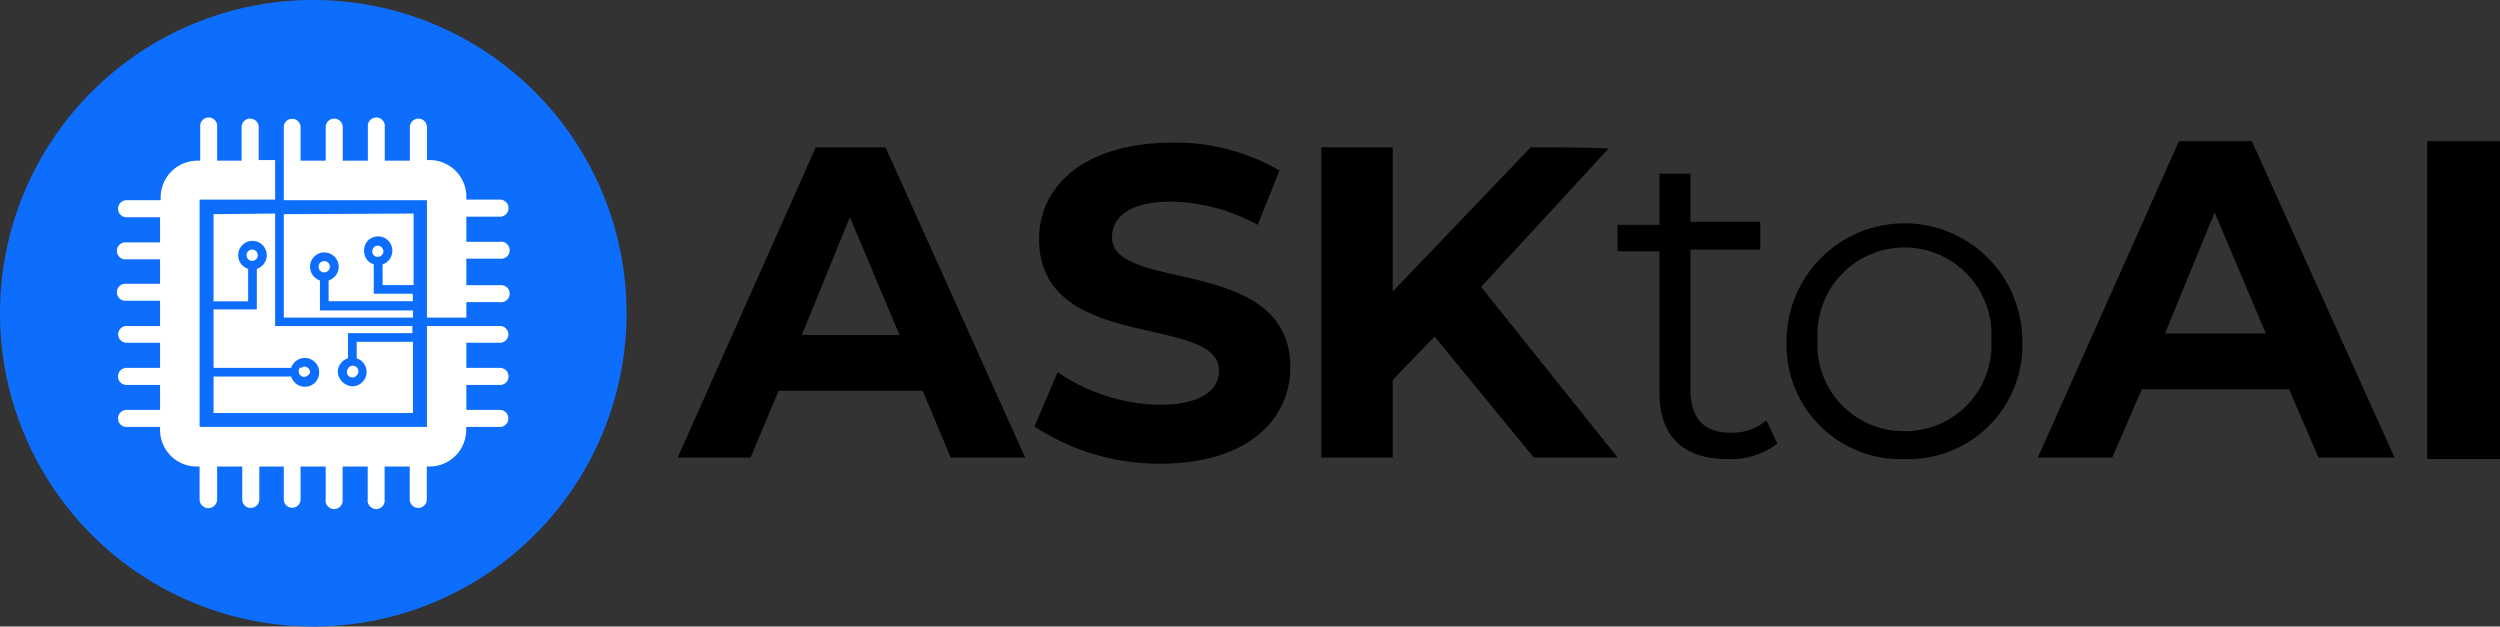
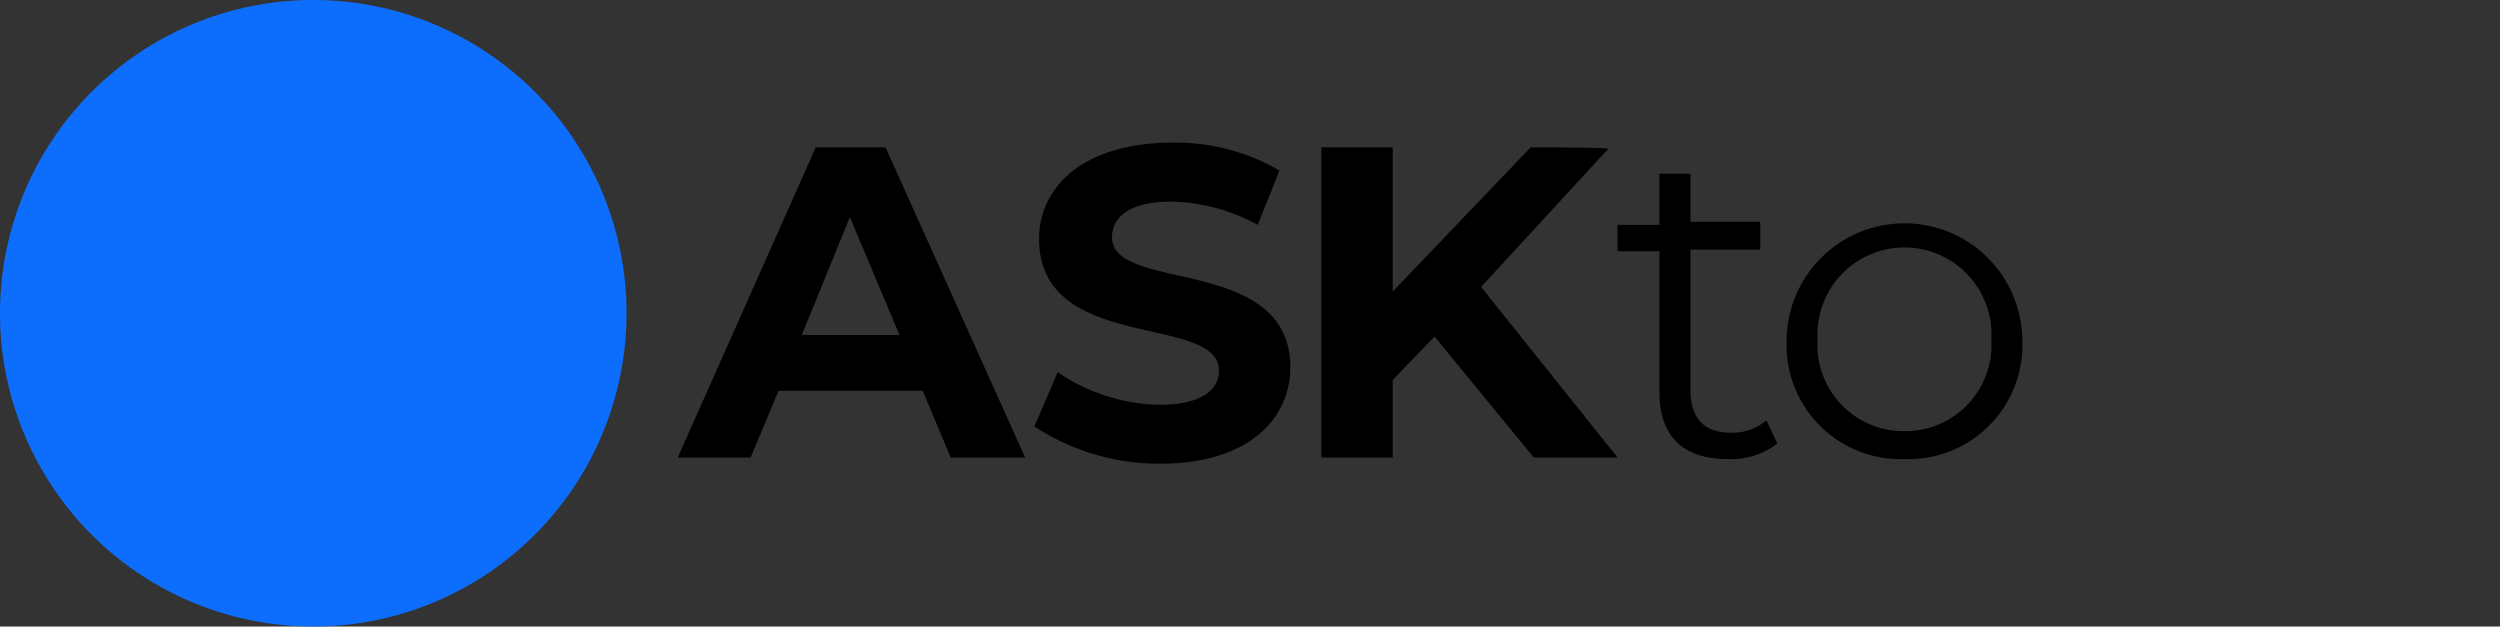
<svg xmlns="http://www.w3.org/2000/svg" id="Livello_1" data-name="Livello 1" viewBox="0 0 161.2 40.4">
  <rect x="0" y="0" width="161.2" height="40.4" fill="#333333" stroke="none" />
  <defs>
    <style>.cls-1{fill:#0d6efd;}.cls-2{fill:#fff;}</style>
  </defs>
  <path d="M113.9,27.9a3.37,3.37,0,0,1-2.3.8c-1.8,0-2.6-1-2.6-2.8v-9h4.5V15.1H109V12h-2v3.3h-2.7V17H107v9.1c0,2.8,1.5,4.3,4.4,4.3a4.9,4.9,0,0,0,3.2-1Zm8.9,2.5a7.35,7.35,0,0,0,7.6-7.6,7.6,7.6,0,0,0-15.2,0,7.35,7.35,0,0,0,7.6,7.6m0-1.8a5.55,5.55,0,0,1-5.6-5.9,5.61,5.61,0,1,1,11.2,0,5.55,5.55,0,0,1-5.6,5.9" transform="translate(0 -0.8)" />
  <path d="M67,16.2c0,7.4,11.6,4.8,11.6,8.5,0,1.2-1.1,2.2-3.8,2.2a12,12,0,0,1-6.6-2.1l-1.5,3.5a14.67,14.67,0,0,0,8.1,2.4c5.7,0,8.4-2.9,8.4-6.2,0-7.3-11.5-4.8-11.5-8.4,0-1.2,1-2.3,3.8-2.3a12.07,12.07,0,0,1,5.6,1.5l1.4-3.5A13.15,13.15,0,0,0,75.6,10c-5.8,0-8.6,2.9-8.6,6.2m31.7-5.9-8.9,9.3V10.3H85.2v20h4.6v-5l2.7-2.8,6.4,7.8h5.4l-8.8-11,8.2-8.9C103.8,10.3,98.7,10.3,98.7,10.3Zm-46.1,0-8.9,20h4.7L50.2,26h9.3l1.8,4.3h4.8l-9-20Zm2.2,4.5L58,22.4H51.7Z" transform="translate(0 -0.8)" />
-   <path d="M142.8,14.5l3.3,7.8h-6.5Zm-2.3-4.6-9.1,20.4h4.8l1.9-4.4h9.5l1.9,4.4h4.9L145.2,9.9Zm16,20.5h4.7V9.9h-4.7Z" transform="translate(0 -0.8)" />
  <path class="cls-1" d="M40.4,21A20.2,20.2,0,1,0,20.2,41.2,20.21,20.21,0,0,0,40.4,21" transform="translate(0 -0.8)" />
-   <path class="cls-2" d="M26.43,9v2.16H24.81V9a.55.55,0,1,0-1.09,0v2.16H22.1V9A.55.55,0,1,0,21,9v2.16H19.38V9A.54.54,0,1,0,18.3,9v4.71h9.23v7.57h2.54v-1h2.17a.55.55,0,1,0,0-1.09H30.07V17.48h2.17a.55.55,0,1,0,0-1.09H30.07V14.77h2.17a.55.55,0,1,0,0-1.1H30.07v-.19a2.37,2.37,0,0,0-2.35-2.36h-.19V9a.55.55,0,0,0-1.1,0M15.58,9v2.16H14V9a.55.55,0,1,0-1.09,0v2.16h-.19a2.37,2.37,0,0,0-2.36,2.36v.19H8.16a.55.55,0,0,0,0,1.1h2.16v1.62H8.16a.55.55,0,1,0,0,1.09h2.16V19.1H8.16a.55.55,0,1,0,0,1.09h2.16v1.63H8.16a.54.54,0,1,0,0,1.08h2.16v1.62H8.16a.55.55,0,0,0-.55.55.54.54,0,0,0,.55.55h2.16v1.61H8.16a.55.55,0,0,0-.55.55.55.55,0,0,0,.55.55h2.16v.19a2.36,2.36,0,0,0,2.36,2.36h.19V33A.55.55,0,1,0,14,33V30.88h1.62V33a.54.54,0,0,0,.55.55.55.55,0,0,0,.55-.55V30.88H18.3V33a.54.54,0,1,0,1.08,0V30.88H21V33a.55.55,0,1,0,1.09,0V30.88h1.62V33a.55.55,0,1,0,1.09,0V30.88h1.62V33a.55.55,0,1,0,1.1,0V30.88h.19a2.36,2.36,0,0,0,2.35-2.36v-.19h2.17a.55.55,0,0,0,.55-.55.55.55,0,0,0-.55-.55H30.07V25.62h2.17a.54.54,0,0,0,.55-.55.55.55,0,0,0-.55-.55H30.07V22.9h2.17a.54.54,0,1,0,0-1.08H27.53v6.51H12.87V13.67h4.87V11.12H16.68V9a.55.55,0,0,0-.55-.55.54.54,0,0,0-.55.55m2.72,5.61v6.67h8.33v-.46h-6V18.89a1,1,0,0,1-.37-.24.92.92,0,0,1,0-1.3.86.86,0,0,1,.65-.27.92.92,0,0,1,.66,1.57,1,1,0,0,1-.38.24v1.33h5.43v-.48H24.1V17.85a1.14,1.14,0,0,1-.38-.23,1,1,0,0,1,0-1.31,1,1,0,0,1,.66-.27.94.94,0,0,1,.65.27h0a.93.93,0,0,1,0,1.31h0a.89.89,0,0,1-.36.23v1.33h2V14.57Zm-4.53,0v5.62H16V18.14a1,1,0,0,1-.37-.23.88.88,0,0,1-.27-.66.89.89,0,0,1,.27-.65.92.92,0,0,1,1.3,0,.93.93,0,0,1,.27.65.92.92,0,0,1-.27.66,1,1,0,0,1-.37.23v2.61H13.77v3.77h5a1.1,1.1,0,0,1,.23-.37.93.93,0,0,1,1.31,0,.9.9,0,0,1,.27.65.92.92,0,0,1-1.58.66,1.14,1.14,0,0,1-.23-.38h-5v2.35H26.63V22.84H23v1.07a.83.83,0,0,1,.37.22.94.94,0,0,1,.27.65.92.92,0,0,1-.27.65.9.9,0,0,1-.65.28,1,1,0,0,1-.94-.93.91.91,0,0,1,.28-.65.77.77,0,0,1,.38-.22V22.28h4.15v-.46H17.74V14.57Zm10.35,2.14A.39.39,0,0,0,24,17a.36.36,0,0,0,.1.26.35.35,0,0,0,.26.1.3.3,0,0,0,.25-.1.33.33,0,0,0,.11-.26.36.36,0,0,0-.11-.25.34.34,0,0,0-.25-.11.41.41,0,0,0-.26.11M16,17a.35.35,0,0,0-.1.25.33.33,0,0,0,.1.26.35.35,0,0,0,.26.11.36.36,0,0,0,.26-.11.33.33,0,0,0,.1-.26.35.35,0,0,0-.1-.25.41.41,0,0,0-.26-.11A.39.39,0,0,0,16,17m4.65.74a.41.41,0,0,0-.11.26.39.39,0,0,0,.11.26.35.35,0,0,0,.25.1.33.33,0,0,0,.26-.1.35.35,0,0,0,.11-.26.36.36,0,0,0-.11-.26.33.33,0,0,0-.26-.1.35.35,0,0,0-.25.1m1.83,6.78a.38.38,0,0,0-.11.26.33.33,0,0,0,.11.26.33.33,0,0,0,.26.1A.35.35,0,0,0,23,25a.37.37,0,0,0,.11-.26.43.43,0,0,0-.11-.26.46.46,0,0,0-.25-.1.41.41,0,0,0-.26.1m-3.13,0a.35.35,0,0,0-.1.25.33.33,0,0,0,.1.26.33.33,0,0,0,.26.11.36.36,0,0,0,.25-.11A.37.37,0,0,0,20,24.8a.38.38,0,0,0-.36-.36.37.37,0,0,0-.26.11" transform="translate(0 -0.8)" />
</svg>